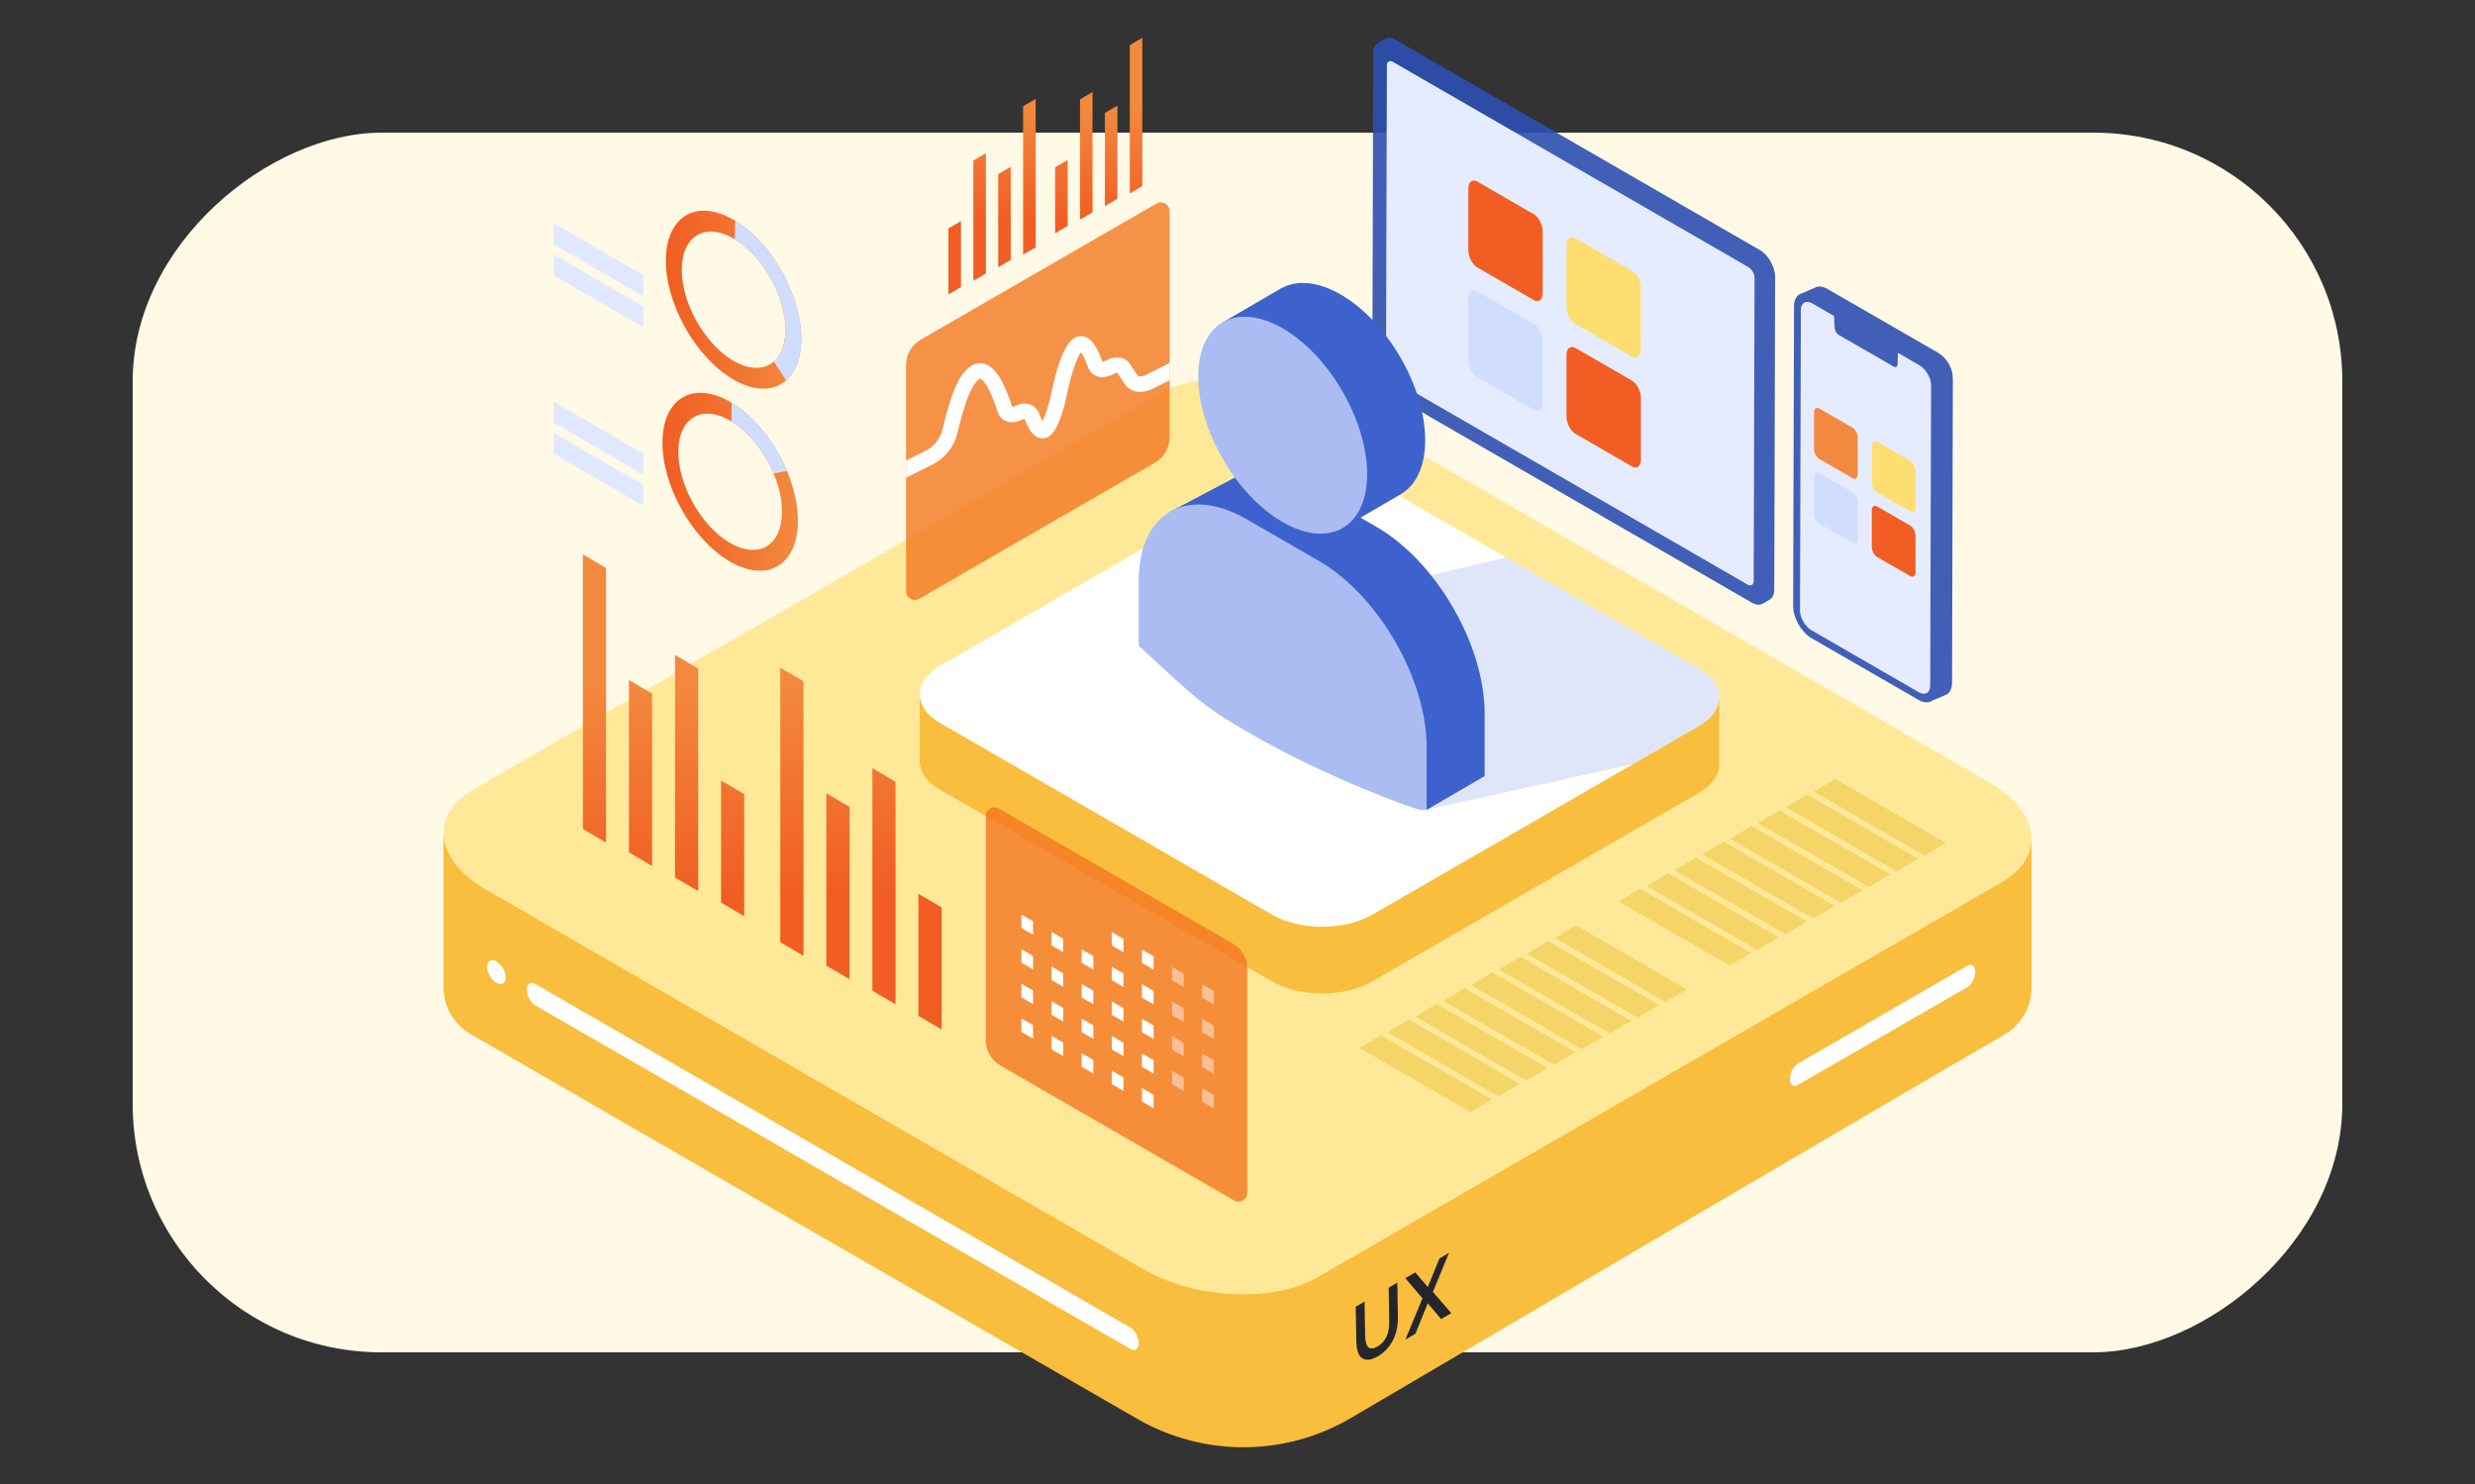
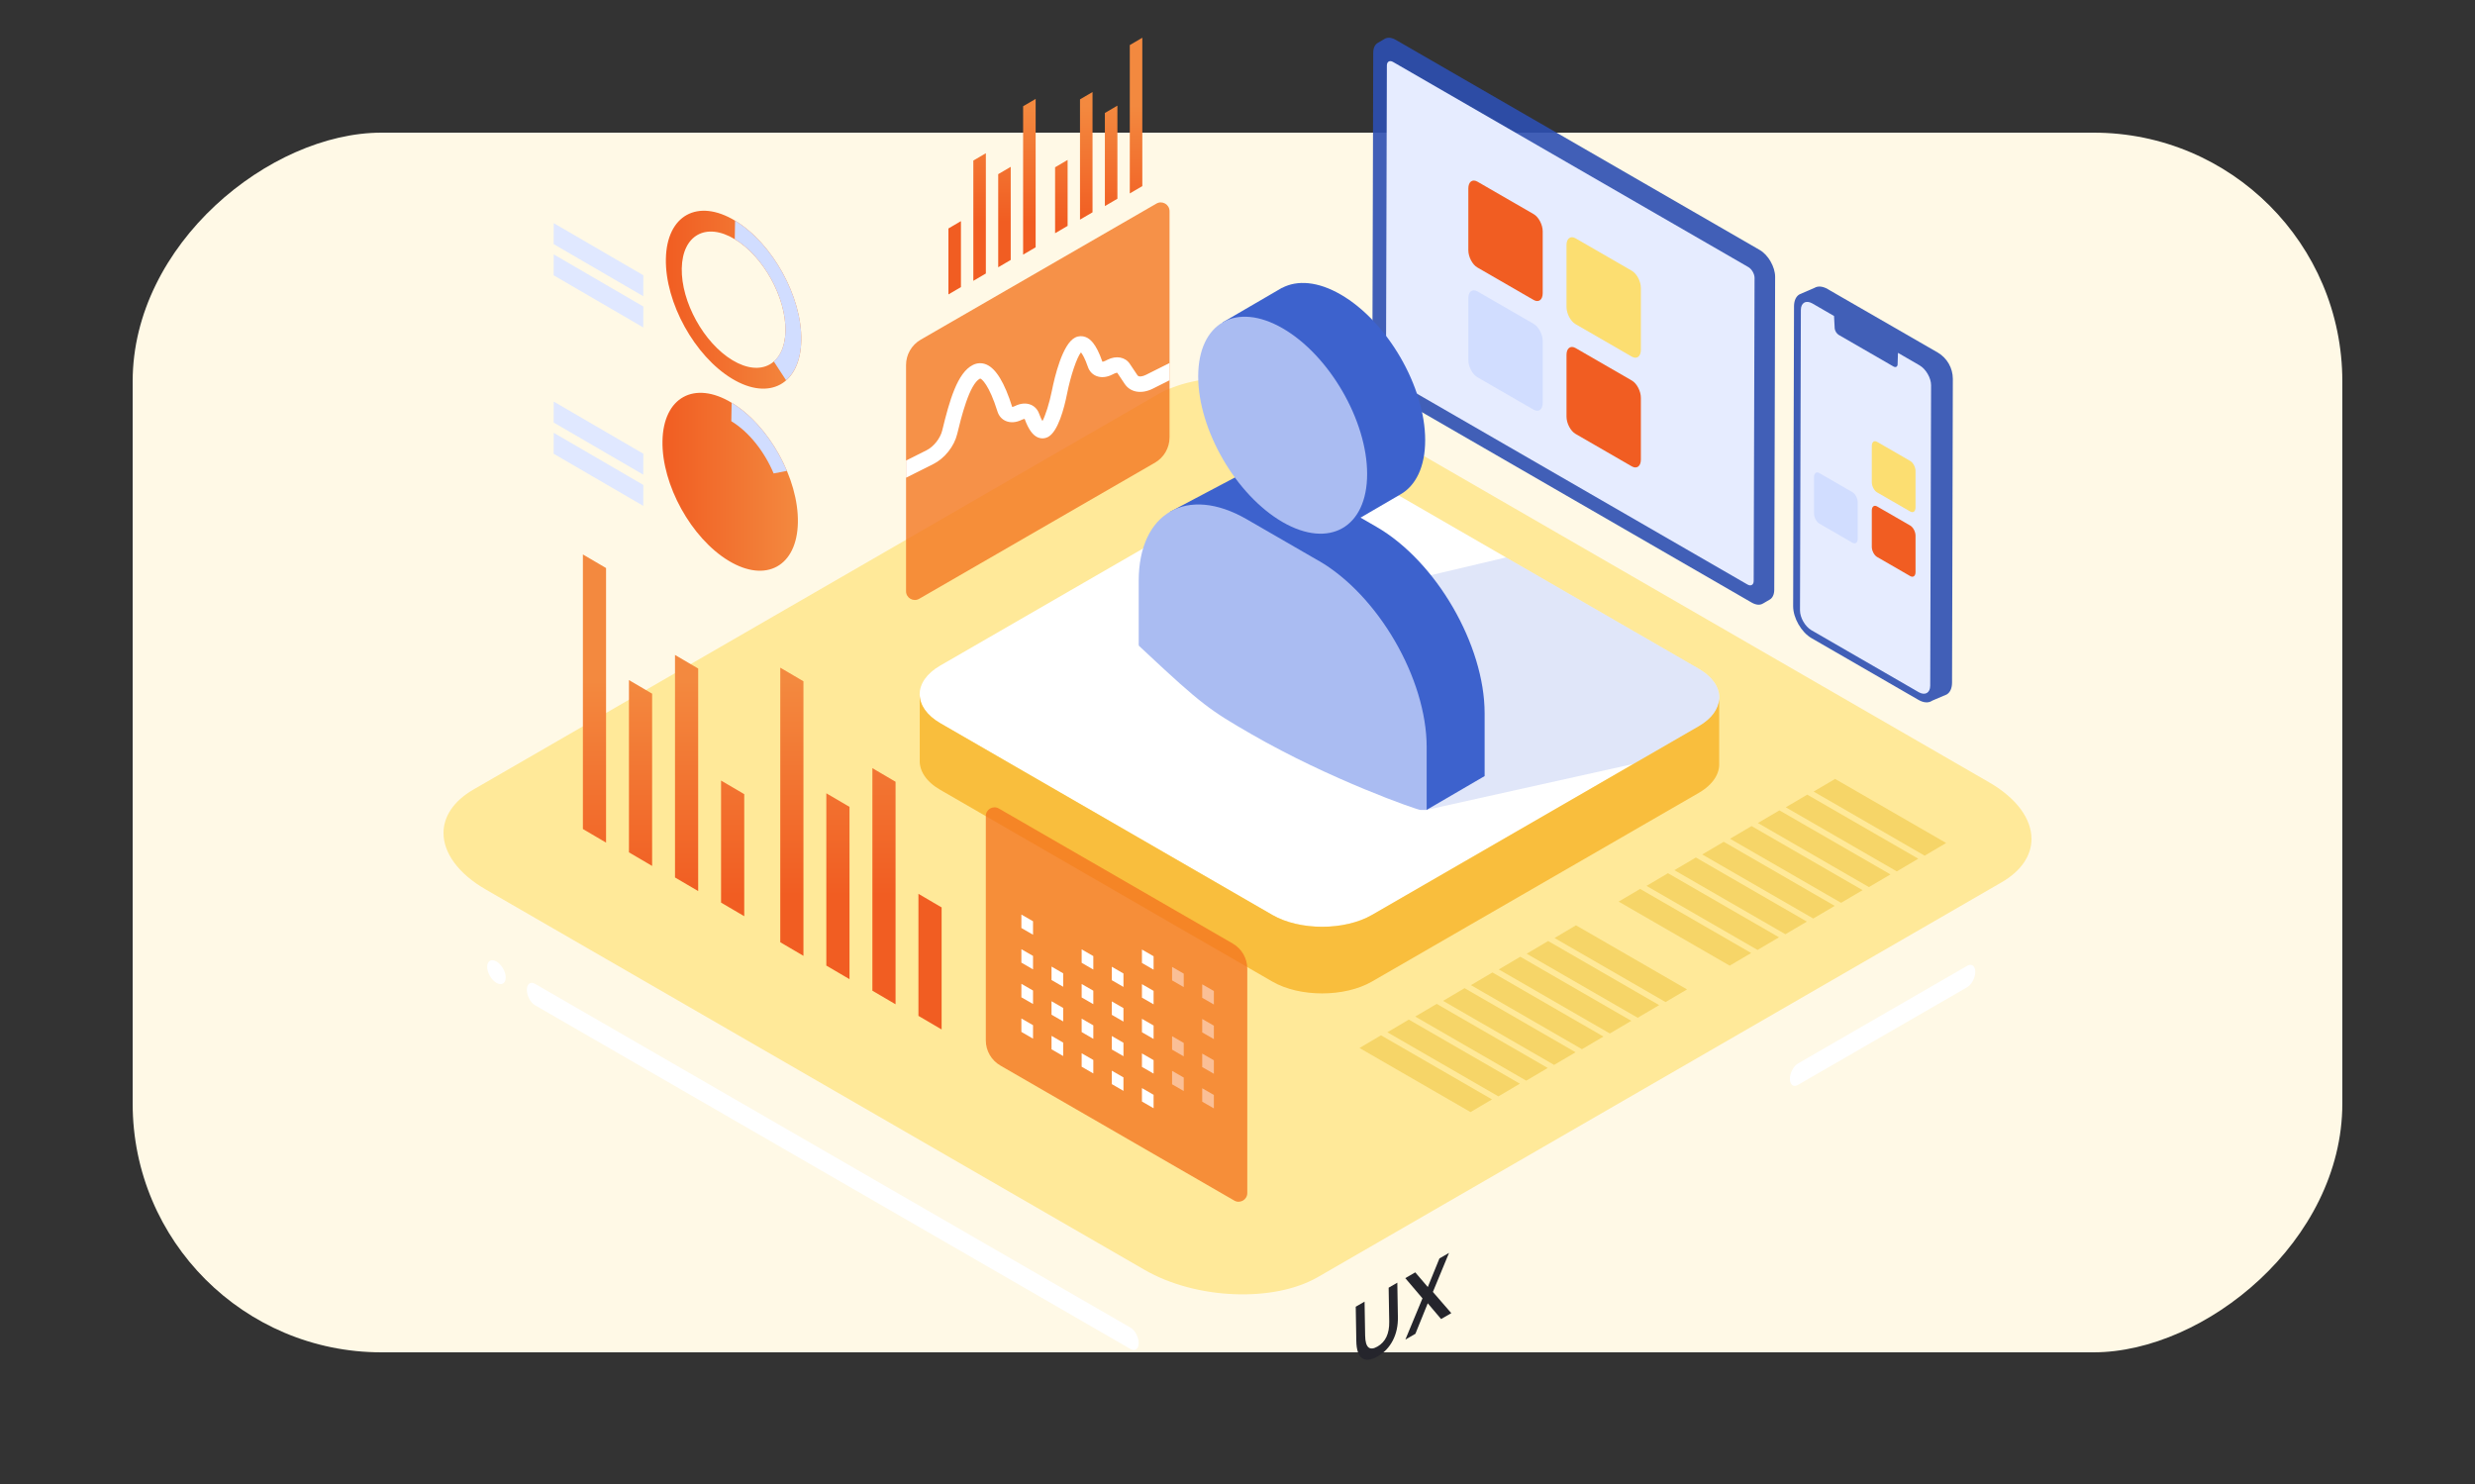
<svg xmlns="http://www.w3.org/2000/svg" xmlns:xlink="http://www.w3.org/1999/xlink" viewBox="0 0 597 358">
  <rect x="0" y="0" width="597" height="358" fill="#333333" stroke="none" />
  <defs>
    <style>
      .cls-1 {
        fill: #aabcf2;
      }

      .cls-2 {
        fill-rule: evenodd;
      }

      .cls-2, .cls-3 {
        fill: #fff;
      }

      .cls-4 {
        fill: #7390e6;
        mix-blend-mode: multiply;
        opacity: .22;
      }

      .cls-5 {
        fill: #f15d22;
      }

      .cls-6 {
        fill: #e0e8ff;
      }

      .cls-7 {
        fill: #f37721;
        opacity: .8;
      }

      .cls-8 {
        fill: url(#New_Gradient_Swatch);
      }

      .cls-9 {
        isolation: isolate;
      }

      .cls-10 {
        fill: #fabf96;
      }

      .cls-11 {
        fill: #25252c;
      }

      .cls-12 {
        fill: #2d4fb2;
        opacity: .9;
      }

      .cls-13 {
        fill: #fff9e6;
      }

      .cls-14 {
        fill: #fcde71;
      }

      .cls-15 {
        fill: #f3893f;
      }

      .cls-16 {
        fill: #f9be3d;
      }

      .cls-17 {
        fill: #3d62cd;
      }

      .cls-18 {
        fill: url(#New_Gradient_Swatch-4);
      }

      .cls-19 {
        fill: url(#New_Gradient_Swatch-3);
      }

      .cls-20 {
        fill: url(#New_Gradient_Swatch-2);
      }

      .cls-21 {
        fill: #d1ddff;
      }

      .cls-22 {
        fill: #ffe999;
      }

      .cls-23 {
        fill: #f6d568;
      }

      .cls-24 {
        fill: #e6ecff;
      }
    </style>
    <linearGradient id="New_Gradient_Swatch" data-name="New Gradient Swatch" x1="6856.02" y1="53.54" x2="6856.02" y2="25.49" gradientTransform="translate(7108.17) rotate(-180) scale(1 -1)" gradientUnits="userSpaceOnUse">
      <stop offset="0" stop-color="#f15d22" />
      <stop offset="1" stop-color="#f3893f" />
    </linearGradient>
    <linearGradient id="New_Gradient_Swatch-2" data-name="New Gradient Swatch" x1="159.79" y1="116.22" x2="192.46" y2="116.22" gradientTransform="matrix(1,0,0,1,0,0)" xlink:href="#New_Gradient_Swatch" />
    <linearGradient id="New_Gradient_Swatch-3" data-name="New Gradient Swatch" x1="160.62" y1="72.29" x2="193.29" y2="72.29" gradientTransform="matrix(1,0,0,1,0,0)" xlink:href="#New_Gradient_Swatch" />
    <linearGradient id="New_Gradient_Swatch-4" data-name="New Gradient Swatch" x1="183.86" y1="215.96" x2="183.86" y2="164.07" gradientTransform="matrix(1,0,0,1,0,0)" xlink:href="#New_Gradient_Swatch" />
  </defs>
  <g class="cls-9">
    <g id="Platform_Graphic" data-name="Platform Graphic">
      <g>
        <rect class="cls-13" x="151.4" y="-87.4" width="294.2" height="533" rx="60" ry="60" transform="translate(477.6 -119.4) rotate(90)" />
        <g>
          <g>
            <g>
              <path class="cls-12" d="M427.1,63.08h0c-.68-1.17-1.61-2.2-2.65-2.79h0s-87.76-50.67-87.76-50.67c-1.04-.6-1.99-.66-2.67-.26l-1.68.98s0,0,0,0c-.68.39-1.1,1.22-1.1,2.41l-.21,75.46c0,2.38,1.67,5.28,3.74,6.47l87.76,50.67c1.09.63,2.07.66,2.76.2-.03.02-.06.04-.09.06l.19-.11.65-.38.84-.49c.67-.39,1.09-1.22,1.09-2.4h0s0,0,0,0l.21-75.46h0c0-1.19-.41-2.51-1.09-3.68Z" />
              <path class="cls-24" d="M421.73,64.43l-85.7-49.48c-.83-.48-1.5-.09-1.5.86l-.21,73.11c0,.95.67,2.11,1.49,2.59l85.7,49.48c.83.48,1.5.09,1.5-.86l.21-73.11c0-.95-.67-2.11-1.49-2.59Z" />
            </g>
            <g>
              <path class="cls-5" d="M369.94,72.36l-13.58-7.84c-1.2-.69-2.18-2.56-2.18-4.16v-14.9c0-1.6.97-2.34,2.18-1.65l13.58,7.84c1.2.69,2.18,2.56,2.18,4.16v14.9c0,1.6-.97,2.34-2.18,1.65Z" />
              <path class="cls-14" d="M393.62,86.03l-13.58-7.84c-1.2-.69-2.18-2.56-2.18-4.16v-14.9c0-1.6.97-2.34,2.18-1.65l13.58,7.84c1.2.69,2.18,2.56,2.18,4.16v14.9c0,1.6-.97,2.34-2.18,1.65Z" />
              <path class="cls-21" d="M369.94,98.83l-13.58-7.84c-1.2-.69-2.18-2.56-2.18-4.16v-14.9c0-1.6.97-2.34,2.18-1.65l13.58,7.84c1.2.69,2.18,2.56,2.18,4.16v14.9c0,1.6-.97,2.34-2.18,1.64Z" />
              <path class="cls-5" d="M393.62,112.5l-13.58-7.84c-1.2-.69-2.18-2.56-2.18-4.16v-14.9c0-1.6.97-2.34,2.18-1.65l13.58,7.84c1.2.69,2.18,2.56,2.18,4.16v14.9c0,1.6-.97,2.34-2.18,1.65Z" />
            </g>
          </g>
          <g>
            <path class="cls-12" d="M440.87,69.73c-1.24-.71-2.36-.78-3.16-.31l-3.66,1.59s0,0,0,0c-.8.46-1.3,1.45-1.31,2.86l-.21,72.38c0,2.82,1.98,6.26,4.43,7.68l25.78,14.88c1.24.72,2.36.78,3.17.3,0,0,0,0-.01,0l.21-.12,3.45-1.47c.8-.46,1.29-1.45,1.3-2.85h0s0,0,0,0h0s.19-73.26.19-73.26c0-2.64-1.4-5.08-3.69-6.4l-26.51-15.28ZM465.95,169.09s0,0,0,0c0,0,0,0,0,0Z" />
            <path class="cls-24" d="M463.03,88.13l-5.22-3.02-.09,2.86c-.07.53-.49.72-1,.43l-13.18-7.61c-.5-.29-.93-.96-.99-1.57l-.16-3-5.22-3.02c-1.53-.88-2.78-.18-2.78,1.58l-.21,72.46c0,1.75,1.24,3.89,2.76,4.78l25.87,14.94c1.53.88,2.78.18,2.78-1.58l.21-72.46c0-1.75-1.24-3.89-2.76-4.78Z" />
          </g>
          <g>
-             <path class="cls-15" d="M446.83,115.33l-7.99-4.61c-.71-.41-1.28-1.5-1.28-2.45v-8.77c0-.94.57-1.38,1.28-.97l7.99,4.61c.71.41,1.28,1.5,1.28,2.45v8.77c0,.94-.57,1.38-1.28.97Z" />
            <path class="cls-14" d="M460.77,123.38l-7.99-4.61c-.71-.41-1.28-1.5-1.28-2.45v-8.77c0-.94.57-1.38,1.28-.97l7.99,4.61c.71.41,1.28,1.5,1.28,2.45v8.77c0,.94-.57,1.38-1.28.97Z" />
            <path class="cls-21" d="M446.83,130.91l-7.99-4.61c-.71-.41-1.28-1.5-1.28-2.45v-8.77c0-.94.57-1.38,1.28-.97l7.99,4.61c.71.41,1.28,1.5,1.28,2.45v8.77c0,.94-.57,1.38-1.28.97Z" />
            <path class="cls-5" d="M460.77,138.96l-7.99-4.61c-.71-.41-1.28-1.5-1.28-2.45v-8.77c0-.94.57-1.38,1.28-.97l7.99,4.61c.71.41,1.28,1.5,1.28,2.45v8.77c0,.94-.57,1.38-1.28.97Z" />
          </g>
-           <path class="cls-16" d="M106.98,238.08c0,4.68,2.49,9.01,6.54,11.36,20.55,11.92,114.59,66.15,160.83,92.82,15.96,9.2,35.63,9.12,51.51-.22,45.42-26.71,137.05-80.59,157.6-92.45,4.06-2.34,6.56-6.68,6.56-11.37v-35.3l-383.04-1.44v36.61Z" />
          <path class="cls-22" d="M279.1,95.24l-164.89,95.2c-4.84,2.8-7.22,6.54-7.23,10.47v.04c.01,4.74,3.48,9.74,10.23,13.63l158.88,91.73c12.37,7.14,31.1,7.92,41.81,1.73l164.89-95.2c4.83-2.79,7.21-6.52,7.23-10.43v-.1c-.02-4.73-3.49-9.72-10.23-13.61l-158.88-91.73c-6.77-3.91-15.43-5.91-23.66-5.91-6.81,0-13.31,1.37-18.16,4.17Z" />
          <path class="cls-2" d="M431.74,260.24c0-1.42.87-3.08,1.94-3.7l40.84-23.58c1.07-.62,1.94.04,1.94,1.46s-.87,3.08-1.94,3.7l-40.84,23.58c-1.07.62-1.94-.04-1.94-1.46Z" />
          <path class="cls-2" d="M119.75,231.92c1.23.71,2.24,2.45,2.24,3.87s-1,2-2.24,1.29c-1.23-.71-2.24-2.45-2.24-3.87s1-2,2.24-1.29Z" />
          <path class="cls-2" d="M274.66,323.96c0-1.42-.87-3.08-1.94-3.7l-143.69-82.96c-1.07-.62-1.94.04-1.94,1.46s.87,3.08,1.94,3.7l143.69,82.96c1.07.62,1.94-.04,1.94-1.46Z" />
          <path class="cls-8" d="M249.81,59.65V23.86h0l-3.02,1.77v35.79l3.02-1.77ZM240.78,64.47v-22.46l3.02-1.77v22.46l-3.02,1.77ZM228.77,71.02v-15.91l3.02-1.77v15.91l-3.02,1.77ZM234.78,67.74v-29.01l3.02-1.77v29.01l-3.02,1.77ZM272.52,46.66V10.87l3.02-1.77h0v35.79l-3.02,1.77ZM266.51,49.71v-22.46l3.02-1.77v22.46l-3.02,1.77ZM254.5,56.26v-15.91l3.02-1.77v15.91l-3.02,1.77ZM260.51,52.98v-29.01l3.02-1.77v29.01l-3.02,1.77Z" />
          <g>
            <polygon class="cls-23" points="422.4 229.88 395.62 214.42 390.44 217.48 417.22 232.93 422.4 229.88" />
            <polygon class="cls-23" points="429.12 226.09 402.34 210.63 397.16 213.69 423.94 229.14 429.12 226.09" />
            <polygon class="cls-23" points="435.84 222.3 409.06 206.84 403.88 209.9 430.66 225.35 435.84 222.3" />
            <polygon class="cls-23" points="442.56 218.51 415.78 203.05 410.6 206.11 437.38 221.56 442.56 218.51" />
            <polygon class="cls-23" points="449.28 214.72 422.5 199.26 417.31 202.32 444.09 217.77 449.28 214.72" />
            <polygon class="cls-23" points="456 210.92 429.22 195.47 424.03 198.52 450.81 213.98 456 210.92" />
            <polygon class="cls-23" points="462.71 207.13 435.93 191.68 430.75 194.73 457.53 210.19 462.71 207.13" />
            <polygon class="cls-23" points="469.43 203.34 442.65 187.89 437.47 190.94 464.25 206.4 469.43 203.34" />
          </g>
          <g>
            <polygon class="cls-23" points="359.89 265.19 333.11 249.73 327.93 252.79 354.71 268.25 359.89 265.19" />
            <polygon class="cls-23" points="366.61 261.4 339.83 245.94 334.65 249 361.43 264.46 366.61 261.4" />
            <polygon class="cls-23" points="373.33 257.61 346.55 242.15 341.37 245.21 368.15 260.67 373.33 257.61" />
            <polygon class="cls-23" points="380.05 253.82 353.27 238.36 348.09 241.42 374.87 256.87 380.05 253.82" />
            <polygon class="cls-23" points="386.77 250.03 359.99 234.57 354.81 237.63 381.59 253.08 386.77 250.03" />
            <polygon class="cls-23" points="393.49 246.24 366.71 230.78 361.53 233.84 388.31 249.29 393.49 246.24" />
            <polygon class="cls-23" points="400.21 242.45 373.43 226.99 368.25 230.05 395.03 245.5 400.21 242.45" />
            <polygon class="cls-23" points="406.93 238.66 380.15 223.2 374.97 226.26 401.75 241.71 406.93 238.66" />
          </g>
          <g>
            <g>
-               <path class="cls-20" d="M176.49,97.15c-9.02-5.44-16.49-1.31-16.69,9.22-.2,10.53,6.95,23.47,15.97,28.9,9.02,5.44,16.49,1.31,16.69-9.22.2-10.53-6.95-23.47-15.97-28.9ZM175.85,130.81c-6.91-4.16-12.38-14.07-12.23-22.14.15-8.06,5.87-11.22,12.78-7.06,6.91,4.16,12.38,14.07,12.23,22.14-.15,8.06-5.87,11.22-12.78,7.06Z" />
+               <path class="cls-20" d="M176.49,97.15c-9.02-5.44-16.49-1.31-16.69,9.22-.2,10.53,6.95,23.47,15.97,28.9,9.02,5.44,16.49,1.31,16.69-9.22.2-10.53-6.95-23.47-15.97-28.9ZM175.85,130.81Z" />
              <path class="cls-21" d="M186.61,114.2l3.2-.62c-2.85-6.79-7.72-13.06-13.33-16.44l-.08,4.46c4.29,2.59,8.02,7.39,10.21,12.59Z" />
            </g>
            <g>
              <path class="cls-19" d="M177.31,53.23c-9.02-5.44-16.49-1.31-16.69,9.22-.2,10.53,6.95,23.47,15.97,28.9,9.02,5.44,16.49,1.31,16.69-9.22.2-10.53-6.95-23.47-15.97-28.9ZM176.68,86.89c-6.91-4.16-12.38-14.07-12.23-22.14.15-8.06,5.87-11.22,12.78-7.06,6.91,4.16,12.38,14.07,12.23,22.14-.15,8.06-5.87,11.22-12.78,7.06Z" />
              <path class="cls-21" d="M189.46,79.83c-.06,3.38-1.11,5.88-2.81,7.36l2.97,4.55c2.21-1.93,3.58-5.2,3.66-9.61.2-10.53-6.95-23.47-15.97-28.9l-.08,4.46c6.91,4.16,12.38,14.07,12.23,22.14Z" />
            </g>
            <polygon class="cls-6" points="155.18 116.98 133.57 104.4 133.55 109.45 155.16 122.02 155.18 116.98" />
            <polygon class="cls-6" points="155.18 109.45 133.57 96.87 133.55 101.92 155.16 114.49 155.18 109.45" />
            <polygon class="cls-6" points="155.18 73.94 133.57 61.36 133.55 66.41 155.16 78.98 155.18 73.94" />
            <polygon class="cls-6" points="155.18 66.4 133.57 53.83 133.55 58.88 155.16 71.45 155.18 66.4" />
          </g>
          <g>
            <path class="cls-7" d="M218.55,88.06v54.55c0,1.63,1.76,2.64,3.17,1.83l56.86-32.83c2.19-1.26,3.53-3.6,3.53-6.12v-54.55c0-1.63-1.76-2.64-3.17-1.83l-56.86,32.83c-2.19,1.26-3.53,3.6-3.53,6.12Z" />
            <path class="cls-3" d="M218.55,111.09l4.93-2.47c1.74-.87,3.34-2.89,3.8-4.8,1.76-7.25,3.65-13.92,7.4-15.79,1.05-.52,2.18-.56,3.26-.1,2.31.98,4.39,4.42,6.21,10.22.12,0,.35-.04.67-.21,1.32-.66,2.66-.78,3.78-.33.95.38,1.67,1.14,2.03,2.13.32.89.61,1.47.82,1.83.7-1.28,1.69-4.36,2.27-7.28.67-3.36,2.55-11.33,5.62-12.87.81-.41,1.73-.44,2.57-.1.98.4,2.46,1.46,4,5.93.12,0,.35-.04.68-.2l.53-.27c2.13-1.07,4.3-.67,5.41.99l1.84,2.75c.32.48,1.26.29,2.06-.11l5.69-2.85v4.16l-4.03,2.02c-2.75,1.38-5.43.92-6.81-1.15l-1.79-2.68c-.11,0-.35.03-.7.2l-.53.26c-1.33.67-2.69.78-3.82.32-.96-.39-1.68-1.17-2.03-2.2-.69-2.02-1.31-3.05-1.67-3.49-.99,1.21-2.49,5.6-3.36,10.01-.67,3.36-2.16,9.19-4.65,10.43-.74.37-1.56.4-2.32.1-1.28-.51-2.32-1.94-3.25-4.49-.12,0-.35.04-.68.2-1.35.68-2.73.78-3.86.3-.97-.41-1.68-1.22-2.01-2.27-2.02-6.48-3.85-7.96-4.2-7.97-2.59,1.29-4.57,9.45-5.52,13.37-.72,2.98-3.03,5.89-5.75,7.25l-6.59,3.3v-4.16Z" />
          </g>
          <g>
            <g>
              <path class="cls-3" d="M330.94,220.68c-6.61,3.82-17.43,3.82-24.05,0l-80.1-46.25c-6.61-3.82-6.61-10.06,0-13.88l78.82-45.5c6.62-3.82,17.43-3.82,24.05,0l80.1,46.25c6.61,3.82,6.62,10.06,0,13.88l-78.82,45.51Z" />
              <path class="cls-16" d="M221.84,183.3h.01c-.12,2.61,1.51,5.23,4.94,7.21l80.1,46.25c6.61,3.82,17.43,3.82,24.05,0l78.82-45.5c3.46-2,5.09-4.66,4.93-7.29v-15.38c-.14,2.4-1.77,4.77-4.92,6.59l-78.82,45.51c-6.61,3.82-17.43,3.82-24.05,0l-80.1-46.25c-3.26-1.89-4.91-4.37-4.95-6.85v15.72Z" />
            </g>
            <path class="cls-4" d="M409.75,161.29l-46.48-26.83-88.61,20.91,69.44,39.99,49.9-11.09,15.75-9.09c6.61-3.82,6.61-10.06,0-13.88Z" />
            <g>
              <path class="cls-17" d="M358.11,172.07c0-16.5-11.7-36.68-26.09-44.99l-3.84-2.22,9.63-5.61s0,0,0,0c3.68-2.1,5.96-6.63,5.96-13.07,0-12.9-9.13-28.64-20.38-35.14-5.5-3.18-10.48-3.54-14.15-1.59l-.02-.02-14.3,8.33,5.66,35.99-18.42,9.73,61.95,71.88,14-8.16h0s0,0,0,0v-15.13Z" />
              <g>
                <path class="cls-1" d="M309.39,125.94c11.25,6.49,20.38,1.3,20.38-11.61s-9.13-28.64-20.38-35.14c-11.25-6.49-20.37-1.29-20.37,11.61s9.12,28.64,20.37,35.14" />
                <path class="cls-1" d="M318.02,135.24l-17.28-9.98c-14.39-8.31-26.07-1.63-26.07,14.87v15.23l.04.4,1.47,1.37c13.72,12.85,15.77,14.25,25.59,19.91,19.17,11.07,40.16,18.34,40.85,18.33h1.36s.15-.02.15-.02v-15.13c0-16.5-11.7-36.68-26.09-44.99" />
              </g>
            </g>
          </g>
          <path class="cls-18" d="M188.21,227.28v-66.23h0l5.59,3.28v66.23l-5.59-3.28ZM204.91,236.19v-41.56l-5.59-3.28v41.56l5.59,3.28ZM227.13,248.32v-29.44l-5.59-3.28v29.44l5.59,3.28ZM216.02,242.25v-53.68l-5.59-3.28v53.68l5.59,3.28ZM146.19,203.25v-66.23l-5.59-3.28h0v66.23l5.59,3.28ZM157.3,208.88v-41.56l-5.59-3.28v41.56l5.59,3.28ZM179.52,221v-29.44l-5.59-3.28v29.44l5.59,3.28ZM168.41,214.94v-53.68l-5.59-3.28v53.68l5.59,3.28Z" />
          <g>
            <path class="cls-7" d="M300.86,233.66v54.12c0,1.61-1.75,2.62-3.14,1.81l-56.42-32.57c-2.17-1.25-3.51-3.57-3.51-6.07v-54.12c0-1.61,1.75-2.62,3.14-1.81l56.42,32.57c2.17,1.25,3.51,3.57,3.51,6.07Z" />
            <g>
-               <polygon class="cls-3" points="268.18 228.08 270.99 229.71 270.99 226.46 268.18 224.84 268.18 228.08" />
              <polygon class="cls-3" points="275.45 232.28 278.26 233.9 278.26 230.66 275.45 229.04 275.45 232.28" />
              <polygon class="cls-10" points="282.72 236.48 285.53 238.1 285.53 234.86 282.72 233.23 282.72 236.48" />
              <polygon class="cls-10" points="289.99 240.68 292.8 242.3 292.8 239.05 289.99 237.43 289.99 240.68" />
              <polygon class="cls-3" points="246.37 223.85 249.18 225.47 249.18 222.22 246.37 220.6 246.37 223.85" />
-               <polygon class="cls-3" points="253.64 228.04 256.45 229.67 256.45 226.42 253.64 224.8 253.64 228.04" />
              <polygon class="cls-3" points="260.91 232.24 263.72 233.87 263.72 230.62 260.91 229 260.91 232.24" />
              <polygon class="cls-3" points="268.18 236.44 270.99 238.06 270.99 234.82 268.18 233.19 268.18 236.44" />
              <polygon class="cls-3" points="275.45 240.64 278.26 242.26 278.26 239.01 275.45 237.39 275.45 240.64" />
-               <polygon class="cls-10" points="282.72 244.83 285.53 246.46 285.53 243.21 282.72 241.59 282.72 244.83" />
              <polygon class="cls-10" points="289.99 249.03 292.8 250.65 292.8 247.41 289.99 245.79 289.99 249.03" />
              <polygon class="cls-3" points="246.37 232.2 249.18 233.83 249.18 230.58 246.37 228.96 246.37 232.2" />
              <polygon class="cls-3" points="253.64 236.4 256.45 238.02 256.45 234.78 253.64 233.15 253.64 236.4" />
              <polygon class="cls-3" points="260.91 240.6 263.72 242.22 263.72 238.97 260.91 237.35 260.91 240.6" />
              <polygon class="cls-3" points="268.18 244.79 270.99 246.42 270.99 243.17 268.18 241.55 268.18 244.79" />
              <polygon class="cls-3" points="275.45 248.99 278.26 250.61 278.26 247.37 275.45 245.75 275.45 248.99" />
              <polygon class="cls-10" points="282.72 253.19 285.53 254.81 285.53 251.57 282.72 249.94 282.72 253.19" />
              <polygon class="cls-10" points="289.99 257.39 292.8 259.01 292.8 255.76 289.99 254.14 289.99 257.39" />
              <polygon class="cls-3" points="246.37 240.56 249.18 242.18 249.18 238.93 246.37 237.31 246.37 240.56" />
              <polygon class="cls-3" points="253.64 244.76 256.45 246.38 256.45 243.13 253.64 241.51 253.64 244.76" />
              <polygon class="cls-3" points="260.91 248.95 263.72 250.58 263.72 247.33 260.91 245.71 260.91 248.95" />
              <polygon class="cls-3" points="268.18 253.15 270.99 254.77 270.99 251.53 268.18 249.9 268.18 253.15" />
              <polygon class="cls-3" points="275.45 257.35 278.26 258.97 278.26 255.72 275.45 254.1 275.45 257.35" />
              <polygon class="cls-10" points="282.72 261.54 285.53 263.17 285.53 259.92 282.72 258.3 282.72 261.54" />
              <polygon class="cls-10" points="289.99 265.74 292.8 267.36 292.8 264.12 289.99 262.5 289.99 265.74" />
              <polygon class="cls-3" points="246.37 248.91 249.18 250.54 249.18 247.29 246.37 245.67 246.37 248.91" />
              <polygon class="cls-3" points="253.64 253.11 256.45 254.73 256.45 251.49 253.64 249.86 253.64 253.11" />
              <polygon class="cls-3" points="260.91 257.31 263.72 258.93 263.72 255.68 260.91 254.06 260.91 257.31" />
              <polygon class="cls-3" points="268.18 261.5 270.99 263.13 270.99 259.88 268.18 258.26 268.18 261.5" />
              <polygon class="cls-3" points="275.45 265.7 278.26 267.32 278.26 264.08 275.45 262.46 275.45 265.7" />
            </g>
          </g>
          <g>
            <path class="cls-11" d="M328.57,327.63c-.9-.63-1.37-2.01-1.41-4.14l-.14-8.29,2.13-1.23.14,8.19c.05,2.88,1.04,3.77,2.99,2.64,1.93-1.12,2.87-3.12,2.82-6l-.14-8.19,2.09-1.21.14,8.29c.04,2.13-.38,4.01-1.23,5.66-.86,1.65-2.08,2.93-3.66,3.84-1.58.91-2.83,1.05-3.73.42Z" />
            <path class="cls-11" d="M347.6,318.16l-3.21-3.79-2.98,7.36-2.42,1.4,4.13-9.95-4.15-4.88,2.41-1.39,3.02,3.54,2.81-6.9,2.31-1.33-3.89,9.41,4.44,5.12-2.46,1.42Z" />
          </g>
        </g>
      </g>
    </g>
  </g>
</svg>